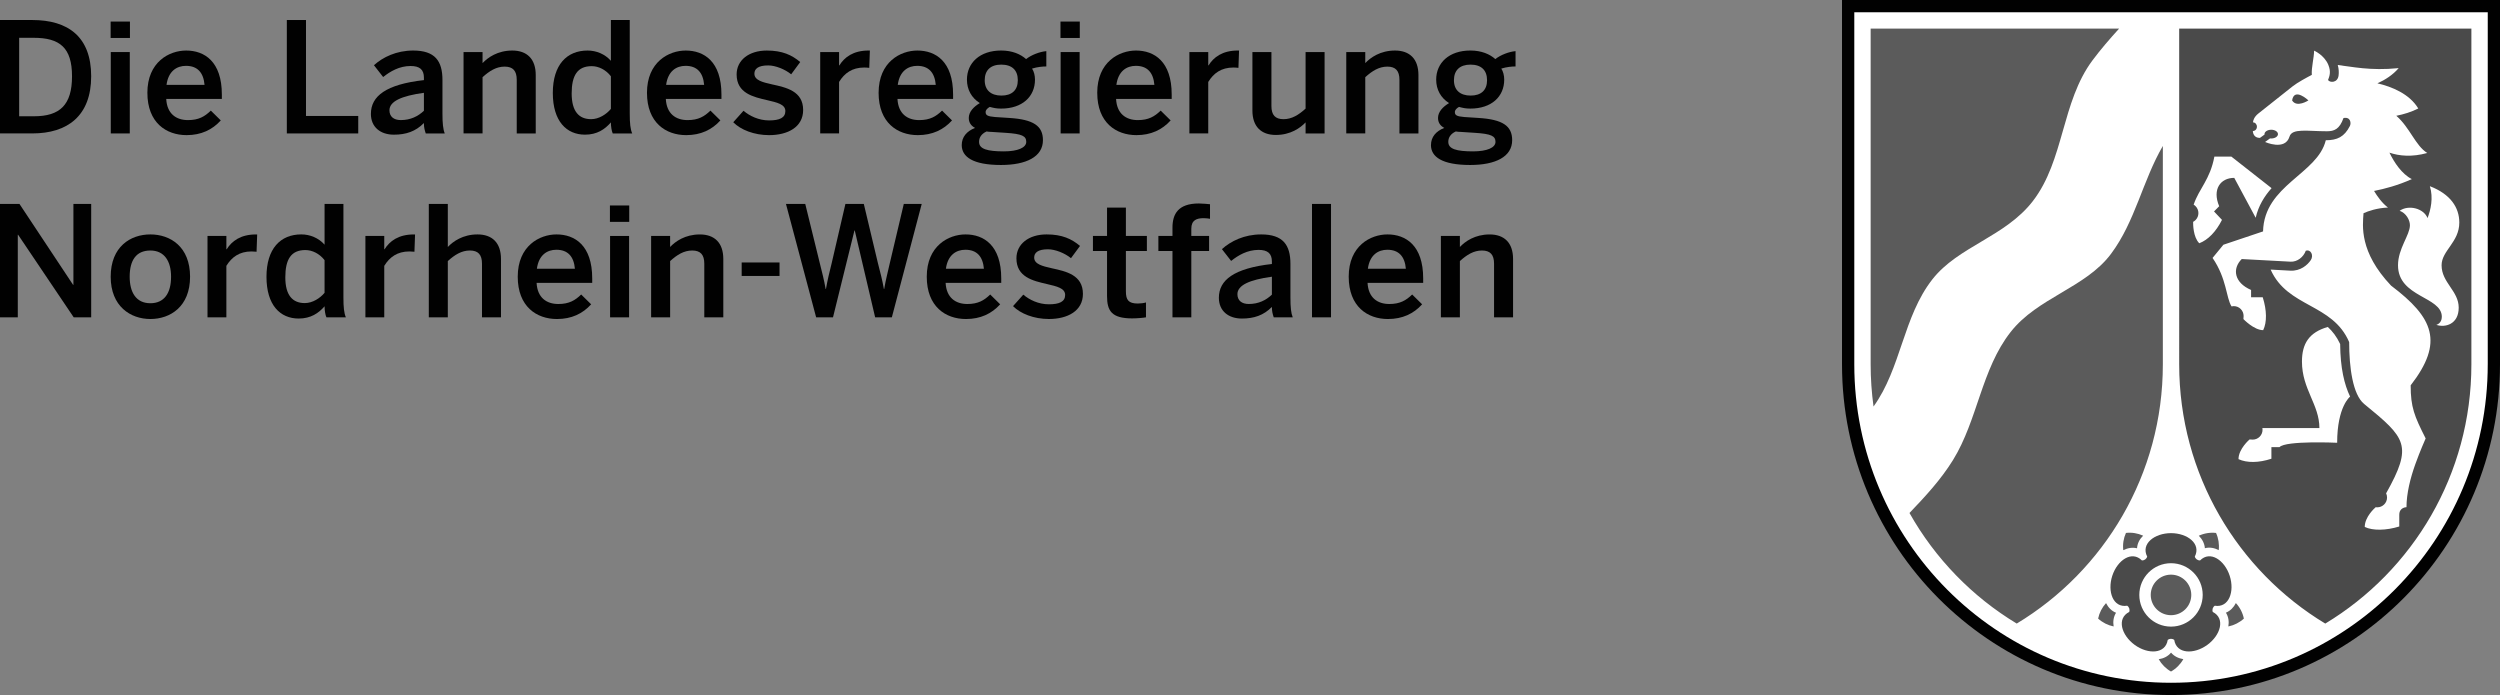
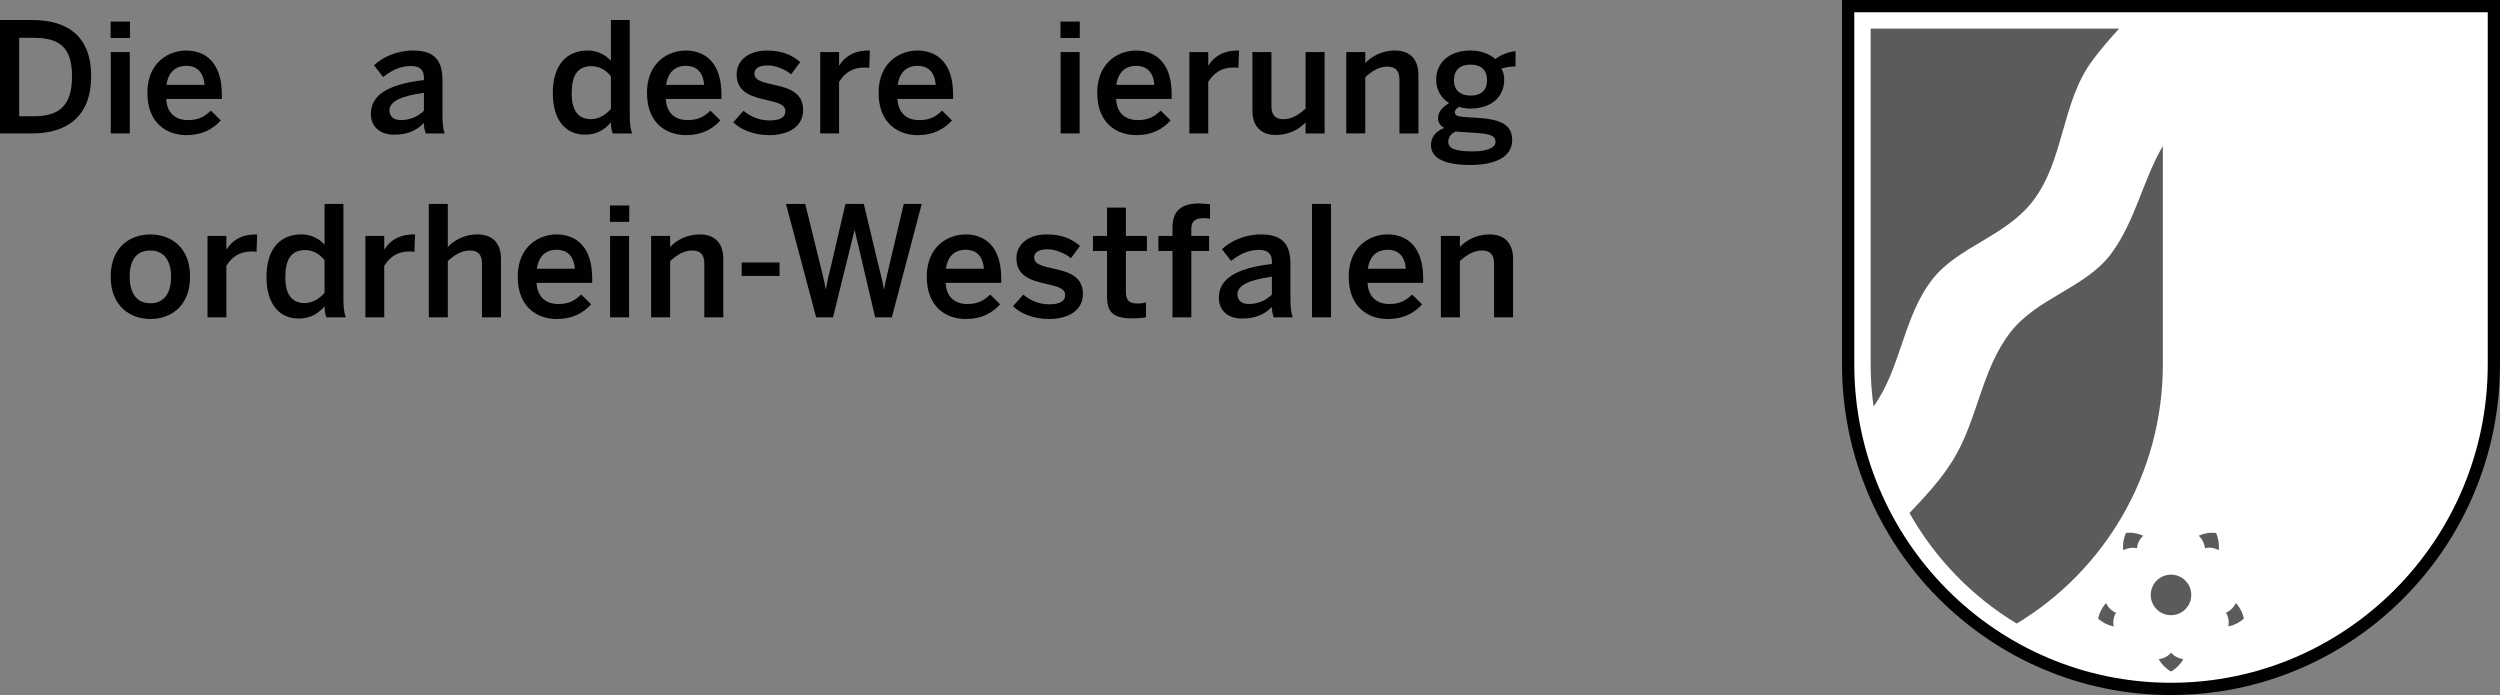
<svg xmlns="http://www.w3.org/2000/svg" id="Ebene_2" data-name="Ebene 2" viewBox="0 0 2039.2 566.93">
  <rect x="0" y="0" width="2039.2" height="566.93" fill="#808080" stroke="none" />
  <defs>
    <clipPath id="clippath">
      <rect x=".08" width="2039.11" height="566.93" style="fill: none;" />
    </clipPath>
    <clipPath id="clippath-1">
      <rect width="2039.2" height="566.93" style="fill: none;" />
    </clipPath>
    <clipPath id="clippath-2">
      <rect x=".08" width="2039.11" height="566.93" style="fill: none;" />
    </clipPath>
    <clipPath id="clippath-3">
      <rect width="2039.2" height="566.93" style="fill: none;" />
    </clipPath>
  </defs>
  <g id="Ebene_1-2" data-name="Ebene 1">
    <g>
      <g style="clip-path: url(#clippath);">
        <path d="M0,16.33h26.37c29,0,48,13.5,48,45.88s-19.38,46.62-48,46.62H0V16.33ZM27.75,94.84c21.12,0,31-9.25,31-32.62s-10-31.38-31.25-31.38h-11.87v64h12.12Z" style="fill: #010101;" />
      </g>
      <path d="M90.24,17.59h15.75v13.38h-15.75v-13.38ZM90.36,42.46h15.5v66.38h-15.5V42.46Z" style="fill: #010101;" />
      <g style="clip-path: url(#clippath-1);">
        <path d="M120.21,75.72c0-25.25,17.88-34.5,31.63-34.5,14.88,0,29.12,8.87,29.12,35.88v3.62h-45.37c.63,11.99,8,17.24,17.75,17.24,8.63,0,13.63-2.86,18.63-7.74l8.12,8c-6.87,7.61-16,12-27.87,12-16.63,0-32-10.13-32-34.5M166.84,69.21c-.87-10.13-5.88-15.5-15.12-15.5-7.5,0-14.39,4.25-15.89,15.5h31Z" style="fill: #010101;" />
-         <polygon points="233.96 16.33 249.59 16.33 249.59 94.59 292.21 94.59 292.21 108.84 233.96 108.84 233.96 16.33" style="fill: #010101;" />
        <path d="M302.54,92.84c0-14.38,12.24-24.01,43.24-27.5v-2c0-6.63-3.5-9.5-10.88-9.5-9.24,0-16.75,4.5-22.37,8.99l-7.5-9.62c7.12-6.5,18.25-11.99,32-11.99,17.75,0,23.87,8.49,23.87,24v27.38c0,8,.5,12.86,1.87,16.25h-15.5c-.87-2.75-1.5-4.75-1.5-8.5-6.74,6.88-14.62,9.51-24.5,9.51-10.75,0-18.74-6.01-18.74-17M345.78,90.34v-14.63c-18.37,2.5-28.12,7-28.12,14.24,0,5.25,3.63,8,9.25,8,7.88,0,14-2.99,18.88-7.61" style="fill: #010101;" />
-         <path d="M378.11,42.46h15.5v9.01c4.25-4.51,12.25-10.25,24.25-10.25s19.13,6.87,19.13,20v47.62h-15.5v-43.75c0-7.37-3.13-10.75-9.88-10.75s-12.37,3.5-18,8.62v45.88h-15.5V42.46Z" style="fill: #010101;" />
        <path d="M450.92,75.84c0-22.99,11.38-34.62,28.37-34.62,7.12,0,14.13,2.87,19,8.37V16.33h15.38v76.26c0,8,.5,12.87,2,16.25h-15.88c-.87-1.87-1.5-5.63-1.5-9.01-4.87,5.63-11.24,10.01-21.12,10.01-15.12,0-26.25-11.01-26.25-34.01M498.29,88.84v-26.63c-4.12-5.37-10.12-8.25-15.62-8.25-11.62,0-16.37,7.49-16.37,22.25s5.99,20.99,15.87,20.99c6.38,0,12.5-4,16.12-8.37" style="fill: #010101;" />
        <path d="M527.72,75.72c0-25.25,17.88-34.5,31.62-34.5,14.88,0,29.13,8.87,29.13,35.88v3.62h-45.37c.62,11.99,8,17.24,17.76,17.24,8.62,0,13.62-2.86,18.62-7.74l8.12,8c-6.87,7.61-15.99,12-27.87,12-16.62,0-32-10.13-32-34.5M574.35,69.21c-.87-10.13-5.87-15.5-15.13-15.5-7.5,0-14.37,4.25-15.87,15.5h30.99Z" style="fill: #010101;" />
        <path d="M598.1,99.72l8.37-9.37c5.01,4.25,12.38,7.87,20.88,7.87s13.25-2.13,13.25-7.63-6.75-6.99-14.75-8.87c-11.37-2.62-25-5.62-25-20.99,0-11.63,10-19.5,24.62-19.5,12.62,0,20.38,3.61,27.25,9.37l-7.37,10.01c-4.87-4-12.75-7.25-18.75-7.25-8.5,0-11.25,2.99-11.25,6.75,0,5.36,6.63,6.99,14.5,8.74,11.38,2.51,25.26,5.39,25.26,20.87,0,14.01-12.63,20.51-27.75,20.51-12.25,0-23.25-4.37-29.24-10.5" style="fill: #010101;" />
        <path d="M669.03,42.46h15.38v10.88h.25c4.13-6.63,11.25-12.13,23.88-12.13h1l-.5,14.13c-.75-.14-3.25-.26-4.13-.26-9.87,0-16.12,4.62-20.5,11.76v41.99h-15.38V42.46Z" style="fill: #010101;" />
        <path d="M716.66,75.72c0-25.25,17.88-34.5,31.63-34.5,14.88,0,29.13,8.87,29.13,35.88v3.62h-45.37c.62,11.99,8,17.24,17.74,17.24,8.62,0,13.62-2.86,18.63-7.74l8.12,8c-6.88,7.61-16,12-27.87,12-16.62,0-32.01-10.13-32.01-34.5M763.29,69.21c-.88-10.13-5.87-15.5-15.12-15.5-7.5,0-14.38,4.25-15.88,15.5h31Z" style="fill: #010101;" />
-         <path d="M784.47,118.34c0-6.63,4.12-11.38,10.87-14-3.38-1.76-5.13-4.51-5.13-8.13,0-5.01,4-9.13,9-12.13-6.75-4.25-10.5-11.01-10.5-19.12,0-13.64,10.5-23.75,27.88-23.75,9.12,0,15.87,2.99,20.37,6.99,4.25-3.38,11-5.99,16.5-6.49v12.5c-3,0-7.25.37-11.63,1.74,1.51,2.37,2.38,5.5,2.38,9.01,0,13.87-10.37,23.62-27.63,23.62-3.75,0-6-.5-9.25-1.38-2,1.14-3.38,2.5-3.38,4.25,0,2.62,1.75,3.5,7.63,4l11.74.76c19.63,1.24,27.38,6.49,27.38,18.12,0,13.62-13.75,20.25-34.24,20.25-22.88,0-32-6.63-32-16.25M837.09,115.71c0-4.75-3.37-6.51-16.87-7.37l-11.49-.75c-1.38,0-2.63-.12-4-.36-4.37,1.98-6.13,5.12-6.13,8.49,0,5.87,6.75,7.75,20.25,7.75,11.25,0,18.24-2.99,18.24-7.75M830.22,65.46c0-8.24-4.75-12.75-13.51-12.75s-13.5,4.63-13.5,12.75,5.13,12.5,13.63,12.5,13.37-4.38,13.37-12.5" style="fill: #010101;" />
        <path d="M865.01,17.59h15.75v13.38h-15.75v-13.38ZM865.14,42.46h15.5v66.38h-15.5V42.46Z" style="fill: #010101;" />
        <path d="M894.99,75.72c0-25.25,17.87-34.5,31.62-34.5,14.88,0,29.12,8.87,29.12,35.88v3.62h-45.37c.62,11.99,8,17.24,17.75,17.24,8.62,0,13.62-2.86,18.63-7.74l8.13,8c-6.88,7.61-16,12-27.88,12-16.62,0-31.99-10.13-31.99-34.5M941.61,69.21c-.87-10.13-5.87-15.5-15.12-15.5-7.5,0-14.37,4.25-15.88,15.5h31Z" style="fill: #010101;" />
        <path d="M970.17,42.46h15.38v10.88h.24c4.12-6.63,11.26-12.13,23.88-12.13h1l-.5,14.13c-.75-.14-3.25-.26-4.13-.26-9.87,0-16.13,4.62-20.5,11.76v41.99h-15.38V42.46Z" style="fill: #010101;" />
        <path d="M1021.57,90.09v-47.63h15.5v44c0,7.37,3.12,10.75,9.87,10.75s12.38-3.49,18-8.62v-46.13h15.5v66.38h-15.5v-9.01c-4.26,4.51-12.25,10.25-24.26,10.25s-19.12-6.88-19.12-20" style="fill: #010101;" />
        <path d="M1098.12,42.46h15.5v9.01c4.24-4.51,12.25-10.25,24.25-10.25s19.12,6.87,19.12,20v47.62h-15.5v-43.75c0-7.37-3.13-10.75-9.87-10.75s-12.38,3.5-18,8.62v45.88h-15.5V42.46Z" style="fill: #010101;" />
      </g>
      <g style="clip-path: url(#clippath-2);">
        <path d="M1167.22,118.34c0-6.63,4.12-11.38,10.87-14-3.38-1.76-5.13-4.51-5.13-8.13,0-5.01,4-9.13,9-12.13-6.75-4.25-10.5-11.01-10.5-19.12,0-13.64,10.5-23.75,27.88-23.75,9.11,0,15.87,2.99,20.37,6.99,4.24-3.38,10.99-5.99,16.49-6.49v12.5c-2.99,0-7.24.37-11.61,1.74,1.49,2.37,2.37,5.5,2.37,9.01,0,13.87-10.38,23.62-27.63,23.62-3.75,0-6.01-.5-9.26-1.38-1.99,1.14-3.37,2.5-3.37,4.25,0,2.62,1.75,3.5,7.63,4l11.73.76c19.64,1.24,27.39,6.49,27.39,18.12,0,13.62-13.75,20.25-34.26,20.25-22.87,0-31.99-6.63-31.99-16.25M1219.84,115.71c0-4.75-3.37-6.51-16.88-7.37l-11.5-.75c-1.37,0-2.62-.12-4-.36-4.37,1.98-6.12,5.12-6.12,8.49,0,5.87,6.75,7.75,20.25,7.75,11.26,0,18.25-2.99,18.25-7.75M1212.96,65.46c0-8.24-4.75-12.75-13.5-12.75s-13.51,4.63-13.51,12.75,5.13,12.5,13.63,12.5,13.38-4.38,13.38-12.5" style="fill: #010101;" />
-         <polygon points="0 166.34 15.87 166.34 59.62 232.34 59.88 232.34 59.88 166.34 74.38 166.34 74.38 258.84 60.12 258.84 14.75 191.46 14.51 191.46 14.51 258.84 0 258.84 0 166.34" style="fill: #010101;" />
      </g>
      <g style="clip-path: url(#clippath-3);">
        <path d="M90.29,225.71c0-24.49,16.12-34.5,32.37-34.5s32.38,10.01,32.38,34.5-16.25,34.5-32.38,34.5-32.37-10.25-32.37-34.5M139.54,225.71c0-12.37-5.25-21.37-16.88-21.37s-16.88,8-16.88,21.37c0,12.62,5.13,21.63,16.88,21.63,11.13,0,16.88-8,16.88-21.63" style="fill: #010101;" />
        <path d="M169.27,192.47h15.38v10.87h.24c4.13-6.62,11.26-12.11,23.89-12.11h.99l-.5,14.11c-.75-.12-3.25-.24-4.13-.24-9.87,0-16.12,4.62-20.5,11.74v42h-15.38v-66.37Z" style="fill: #010101;" />
        <path d="M217.36,225.83c0-23,11.38-34.63,28.38-34.63,7.13,0,14.12,2.88,19.01,8.38v-33.25h15.37v76.25c0,7.99.5,12.87,2,16.25h-15.87c-.88-1.87-1.5-5.62-1.5-8.99-4.88,5.62-11.26,9.99-21.13,9.99-15.12,0-26.25-10.99-26.25-34M264.74,238.84v-26.63c-4.13-5.37-10.13-8.25-15.64-8.25-11.62,0-16.37,7.5-16.37,22.25s6,21.01,15.87,21.01c6.38,0,12.5-4.01,16.14-8.38" style="fill: #010101;" />
        <path d="M298.05,192.47h15.38v10.87h.24c4.12-6.62,11.26-12.11,23.88-12.11h1l-.5,14.11c-.75-.12-3.25-.24-4.12-.24-9.87,0-16.13,4.62-20.5,11.74v42h-15.38v-66.37Z" style="fill: #010101;" />
        <path d="M349.77,166.34h15.5v35.12c4.25-4.5,12.25-10.25,24.24-10.25s19.13,6.87,19.13,20.01v47.61h-15.49v-43.75c0-7.37-3.14-10.75-9.88-10.75s-12.37,3.5-18,8.62v45.87h-15.5v-92.5Z" style="fill: #010101;" />
        <path d="M422.31,225.71c0-25.25,17.88-34.5,31.62-34.5,14.88,0,29.13,8.89,29.13,35.88v3.63h-45.37c.62,12,8,17.25,17.74,17.25,8.63,0,13.63-2.88,18.63-7.75l8.12,8c-6.87,7.63-15.99,12-27.86,12-16.63,0-32.01-10.13-32.01-34.5M468.94,219.22c-.88-10.13-5.87-15.5-15.13-15.5-7.5,0-14.37,4.25-15.88,15.5h31Z" style="fill: #010101;" />
        <path d="M497.5,167.6h15.75v13.37h-15.75v-13.37ZM497.63,192.47h15.5v66.38h-15.5v-66.38Z" style="fill: #010101;" />
        <path d="M531.1,192.47h15.5v8.99c4.24-4.5,12.24-10.23,24.25-10.23s19.13,6.85,19.13,19.99v47.62h-15.5v-43.75c0-7.37-3.13-10.75-9.88-10.75s-12.37,3.5-17.99,8.62v45.87h-15.5v-66.37Z" style="fill: #010101;" />
        <rect x="604.97" y="214.09" width="30.88" height="11" style="fill: #010101;" />
        <path d="M641.08,166.34h15.75l11.75,47.88c1.87,7.38,3.62,14.25,4.88,21.5h.25c1.25-7.13,2.88-14.01,4.75-21.38l11.13-48h15l11.5,48.25c2,7.87,3.5,13.38,4.88,21.13h.25c1.37-8.01,2.75-12.88,4.5-20.76l11.49-48.62h14.62l-24.37,92.5h-13.62l-16.63-70.87h-.25l-17.5,70.87h-13.75l-24.62-92.5Z" style="fill: #010101;" />
        <path d="M755.94,225.71c0-25.25,17.88-34.5,31.62-34.5,14.88,0,29.13,8.89,29.13,35.88v3.63h-45.37c.62,12,7.99,17.25,17.74,17.25,8.63,0,13.63-2.88,18.63-7.75l8.12,8c-6.88,7.63-16,12-27.88,12-16.61,0-31.99-10.13-31.99-34.5M802.56,219.22c-.87-10.13-5.88-15.5-15.12-15.5-7.5,0-14.38,4.25-15.88,15.5h31Z" style="fill: #010101;" />
        <path d="M826.31,249.72l8.38-9.38c5.01,4.25,12.38,7.87,20.88,7.87s13.25-2.12,13.25-7.62-6.75-7-14.74-8.87c-11.38-2.63-25-5.63-25-21,0-11.64,10-19.51,24.62-19.51,12.62,0,20.38,3.63,27.25,9.39l-7.37,9.99c-4.88-4-12.76-7.25-18.76-7.25-8.5,0-11.25,3-11.25,6.75,0,5.37,6.63,6.99,14.5,8.75,11.37,2.5,25.25,5.37,25.25,20.87,0,14.01-12.62,20.5-27.74,20.5-12.25,0-23.25-4.38-29.26-10.49" style="fill: #010101;" />
        <path d="M902.99,241.46v-36.75h-11.5v-12.25h11.5v-23.14h15.38v23.14h17.12v12.25h-17.12v32.88c0,7.11,2.12,9.99,9.74,9.99,2.25,0,5.13-.37,6.64-.88v12.13c-1.63.38-7.38.88-11.26.88-16.87,0-20.5-6.25-20.5-18.25" style="fill: #010101;" />
        <path d="M956.36,204.72h-11.5v-12.25h11.5v-6.75c0-11.13,4.62-19.75,21.5-19.75,2.87,0,8,.49,9.12.62v11.87c-1-.24-3.5-.5-5.25-.5-5.5,0-10,1.5-10,8.63v5.88h14.5v12.25h-14.5v54.12h-15.37v-54.12Z" style="fill: #010101;" />
        <path d="M994.21,242.84c0-14.37,12.25-24,43.25-27.5v-2c0-6.63-3.49-9.51-10.87-9.51-9.26,0-16.76,4.5-22.38,9.01l-7.5-9.62c7.12-6.51,18.25-12.01,32-12.01,17.74,0,23.87,8.51,23.87,24.01v27.37c0,7.99.5,12.87,1.88,16.25h-15.5c-.88-2.75-1.5-4.74-1.5-8.49-6.74,6.87-14.63,9.49-24.49,9.49-10.76,0-18.76-6-18.76-17M1037.46,240.34v-14.63c-18.37,2.5-28.12,7-28.12,14.25,0,5.25,3.63,8,9.25,8,7.88,0,14.01-2.99,18.87-7.63" style="fill: #010101;" />
        <rect x="1070.18" y="166.34" width="15.5" height="92.5" style="fill: #010101;" />
        <path d="M1100.11,225.71c0-25.25,17.88-34.5,31.63-34.5,14.87,0,29.12,8.89,29.12,35.88v3.63h-45.37c.62,12,8,17.25,17.75,17.25,8.63,0,13.63-2.88,18.64-7.75l8.12,8c-6.88,7.63-16.01,12-27.87,12-16.63,0-32.01-10.13-32.01-34.5M1146.74,219.22c-.88-10.13-5.87-15.5-15.12-15.5-7.51,0-14.38,4.25-15.88,15.5h31Z" style="fill: #010101;" />
        <path d="M1175.3,192.47h15.5v8.99c4.24-4.5,12.25-10.23,24.25-10.23s19.12,6.85,19.12,19.99v47.62h-15.5v-43.75c0-7.37-3.13-10.75-9.87-10.75s-12.38,3.5-18,8.62v45.87h-15.5v-66.37Z" style="fill: #010101;" />
        <path d="M1770.84,564.27c-146.69,0-265.68-119.59-265.68-267.07V2.67h531.35l.02,294.53c0,147.48-119.01,267.07-265.7,267.07" style="fill: #fff; fill-rule: evenodd;" />
        <path d="M2029.2,297.2c0,143.47-115.76,259.72-258.35,259.72s-258.34-116.25-258.34-259.72V10h516.7v287.2ZM2039.2,0v297.2c0,148.94-120.18,269.73-268.36,269.73s-268.35-120.78-268.35-269.73V0h536.7Z" style="fill: #010101; fill-rule: evenodd;" />
        <path d="M1764.19,119.06v178.14c0,89.84-47.82,168.4-119.18,211.43-36.34-21.92-66.58-53.06-87.49-90.2,12.94-13.52,25.63-27.21,35.54-43.24,20.13-32.65,23.12-73.98,46.97-104.38,22.09-28.16,61.05-35.97,81.82-63.66,19.8-26.41,25.87-59.83,42.34-88.09M1525.84,23.33h202.68c-7.55,8.29-14.87,16.75-21.6,25.74-25.55,34.1-23.03,81.68-48.83,115.04-22.55,29.16-60.76,36.79-81.88,63.73-23.93,30.54-25.46,72.51-48.01,103.75-1.54-11.23-2.35-22.72-2.35-34.38V23.33ZM1770.84,501.8c-9.12,0-16.53-7.4-16.53-16.53s7.4-16.54,16.53-16.54,16.54,7.41,16.54,16.54-7.39,16.53-16.54,16.53M1823.76,491.9c3.29,3.55,5.55,7.95,6.52,12.67-3.56,3.24-7.95,5.46-12.66,6.42.66-3.91.18-7.81-1.99-11.23,3.66-1.51,6.34-4.35,8.13-7.86M1793.52,436.99c4.39-2.03,9.26-2.83,14.06-2.28,1.98,4.37,2.74,9.23,2.19,14.02-3.51-1.83-7.36-2.57-11.3-1.56-.3-3.95-2.17-7.39-4.94-10.17M1731.92,448.77c-.58-4.79.19-9.68,2.18-14.08,4.79-.54,9.64.25,14.02,2.26-2.83,2.77-4.73,6.21-4.98,10.27-3.86-.93-7.69-.22-11.21,1.55M1724.06,510.99c-4.71-.96-9.11-3.18-12.66-6.42.97-4.71,3.21-9.08,6.46-12.63,1.77,3.52,4.42,6.38,8.15,7.88-2.13,3.41-2.59,7.28-1.96,11.17M1780.89,537.65c-2.37,4.22-5.85,7.72-10.05,10.11-4.17-2.38-7.65-5.85-10.01-10.04,3.91-.61,7.47-2.26,10.05-5.39,2.59,3.04,6.1,4.7,10.01,5.32" style="fill: #5b5b5b;" />
-         <path d="M1796.7,485.27c0,14.27-11.58,25.85-25.86,25.85s-25.85-11.58-25.85-25.85,11.57-25.87,25.85-25.87,25.86,11.57,25.86,25.87M1741.23,526.02c-10.86-7.88-14.93-21.59-4.48-26.87.7-1.84,0-4-1.65-5.08-11.56,1.87-16.32-11.6-12.17-24.38,4.15-12.76,15.92-20.86,24.17-12.57,1.98.11,3.79-1.22,4.31-3.13-5.34-10.43,6-19.12,19.43-19.12s24.77,8.69,19.42,19.12c.51,1.91,2.33,3.24,4.3,3.13,8.27-8.3,20.04-.19,24.17,12.57,4.15,12.78-.61,26.25-12.17,24.39-1.64,1.07-2.35,3.22-1.64,5.07,10.45,5.29,6.38,19-4.48,26.88-10.86,7.89-25.14,7.53-26.96-4.05-1.52-1.25-3.78-1.25-5.31,0-1.8,11.57-16.1,11.93-26.95,4.04M1845.37,349.17h46.52c0-19.17-14.23-31.75-14.23-54.19,0-14.67,5.77-23.88,21.07-28.29,3.82,3.48,7.27,7.89,10.09,13.93.15,19.65,3.42,33.13,8.11,42.89,0,0-10.56,8.04-10.56,37.65,0,0-41.97-1.94-47.02,3.55h-6.61v9.47c-10.33,3.39-19.96,3.51-26.84.34,0-8.42,9.04-16.08,9.04-16.08.95.03,1.71.15,2.54.15,4.43,0,8.03-3.59,8.03-8.04,0-.48-.05-.94-.13-1.4M1793.91,198.42c-5.02-4.96-5.06-15.58-5.02-17.47.71-.37,1.38-.86,1.97-1.45,3.13-3.13,3.13-8.22,0-11.35-.48-.47-.99-.89-1.54-1.21,4.52-13.36,13.35-20.29,16.91-39.23h13.82l32.83,25.76c-5.86,6.6-10.7,14.32-12.96,24.16l-17.48-32.55c-11.24,0-18.12,9.29-12.3,23.14l-4.21,4.25,6.5,6.88c-4.88,9.65-11.39,16.36-18.52,19.06M1928.88,429.81c0-8.25,8.12-15.39,8.93-16.09.4.07.81.1,1.23.1,4.44,0,8.03-3.57,8.03-8.02,0-1.23-.26-2.37-.76-3.4,22.03-39.31,16.2-45.01-17.92-72.9-9.34-7.63-12.22-29.95-12.22-50.46-13.57-31.71-50.23-28.02-64.06-59.14l16.03.88c8.23.44,14-4.53,16.73-8.62,2.55-3.82.04-9.02-4.09-7.63-1.85,5.13-6.89,9.21-12.44,8.92l-39.8-2.15c-7.92,7.87-6.22,19.26,7.62,25.22v5.94h9.5c3.38,10.75,3.5,20.37.37,26.85-7.57,0-16.12-9.04-16.12-9.04.03-.94.15-1.72.15-2.53,0-4.44-3.59-8.04-8.04-8.04-.62,0-1.23.08-1.81.22-4.52-7.16-3.8-22.49-15.47-39.53l8.84-10.76,32.34-10.87c.92-37.9,44.48-46.67,51.18-74.36,9.33,0,15.13-2.75,19.65-11.62,1.18-2.28.62-7.67-5.21-6.51-3.25,9.18-7.56,10.8-13.59,10.8-15.7,0-28.36-2.65-30.45,4.35-3.56,11.79-19.93,4.4-19.93,4.4l4.01-2.92c.32.03.66.06,1.01.06,3.02,0,5.49-1.59,5.49-3.57s-2.47-3.56-5.49-3.56-5.49,1.59-5.49,3.56c0,.12,0,.25.04.36l-3.77,2.74c-4.84,0-5.67-3.78-5.81-5.6,1.93,0,3.35-1.58,3.35-3.54s-1.42-3.54-3.2-3.54c.07-1.45.89-4.44,4.36-7.2l27.92-22.15c4.05-3.22,12.11-7.53,15.7-9.38-.44-6.09,1.86-14.1,1.86-19.77,0,0,8.21,3.52,11.57,11.5,2.47,5.9.9,9.56-.19,12.46,1.51,2.38,7.85,2.4,8.6-3.7.29-2.41.25-5.24-.67-8.53,10.86,1.19,26.16,4.9,49.68,2.53-4.76,5.52-10.88,9.51-17.34,12.39,11.72,2.77,26.12,8.54,33.33,20.53-5.63,2.86-11.82,4.75-17.93,5.95,11.22,9.78,15.63,24.44,25.26,30.35-12.48,3.46-22.76,2.49-30.85-.26,3.91,8,9.98,17.32,18.27,21.57-11.32,5.09-22.32,8-30.82,9.65,2.66,4.45,6.57,9.94,11.35,13.55-8.79.34-15.85,2.78-19.94,4.61-.75,10.27-3.57,31.57,22.45,59.05,34.67,26.22,43.34,46.09,16,81.35,0,17.87,2.99,25.05,12.23,43.3-.78,1.77-4.58,10.36-8.37,20.85-4.14,11.5-7.27,24.15-7.27,35.25,0,0-5.88-.04-5.88,6.23v9.5c-10.77,3.35-21.74,3.49-28.14.38M1869.63,81.91c3.75,6.24,13.3-.02,13.3-.02,0,0-11.56-10.95-13.3.02M2006.01,181.56c0,15.98-14.46,22.9-14.46,34.82,0,14.13,13.97,20.93,13.97,34.56s-11.07,16.48-18.26,14.04c0,0,4.49-1.08,4.49-6.57,0-16.69-35.74-15.81-35.74-42.02,0-13.7,9.72-24.61,9.72-32.7,0-4.12-3.08-9.91-8.39-11.74,7.33-5.18,19.61-2,22.77,5.93,2.54-6.61,4.86-16.43,1.88-26,16.8,6.44,24,17.37,24.02,29.61v.07ZM1777.51,23.33h238.35v273.88c0,89.84-47.81,168.39-119.18,211.43-71.34-43.05-119.16-121.6-119.16-211.43V23.33Z" style="fill: #4a4a4a; fill-rule: evenodd;" />
      </g>
    </g>
  </g>
</svg>